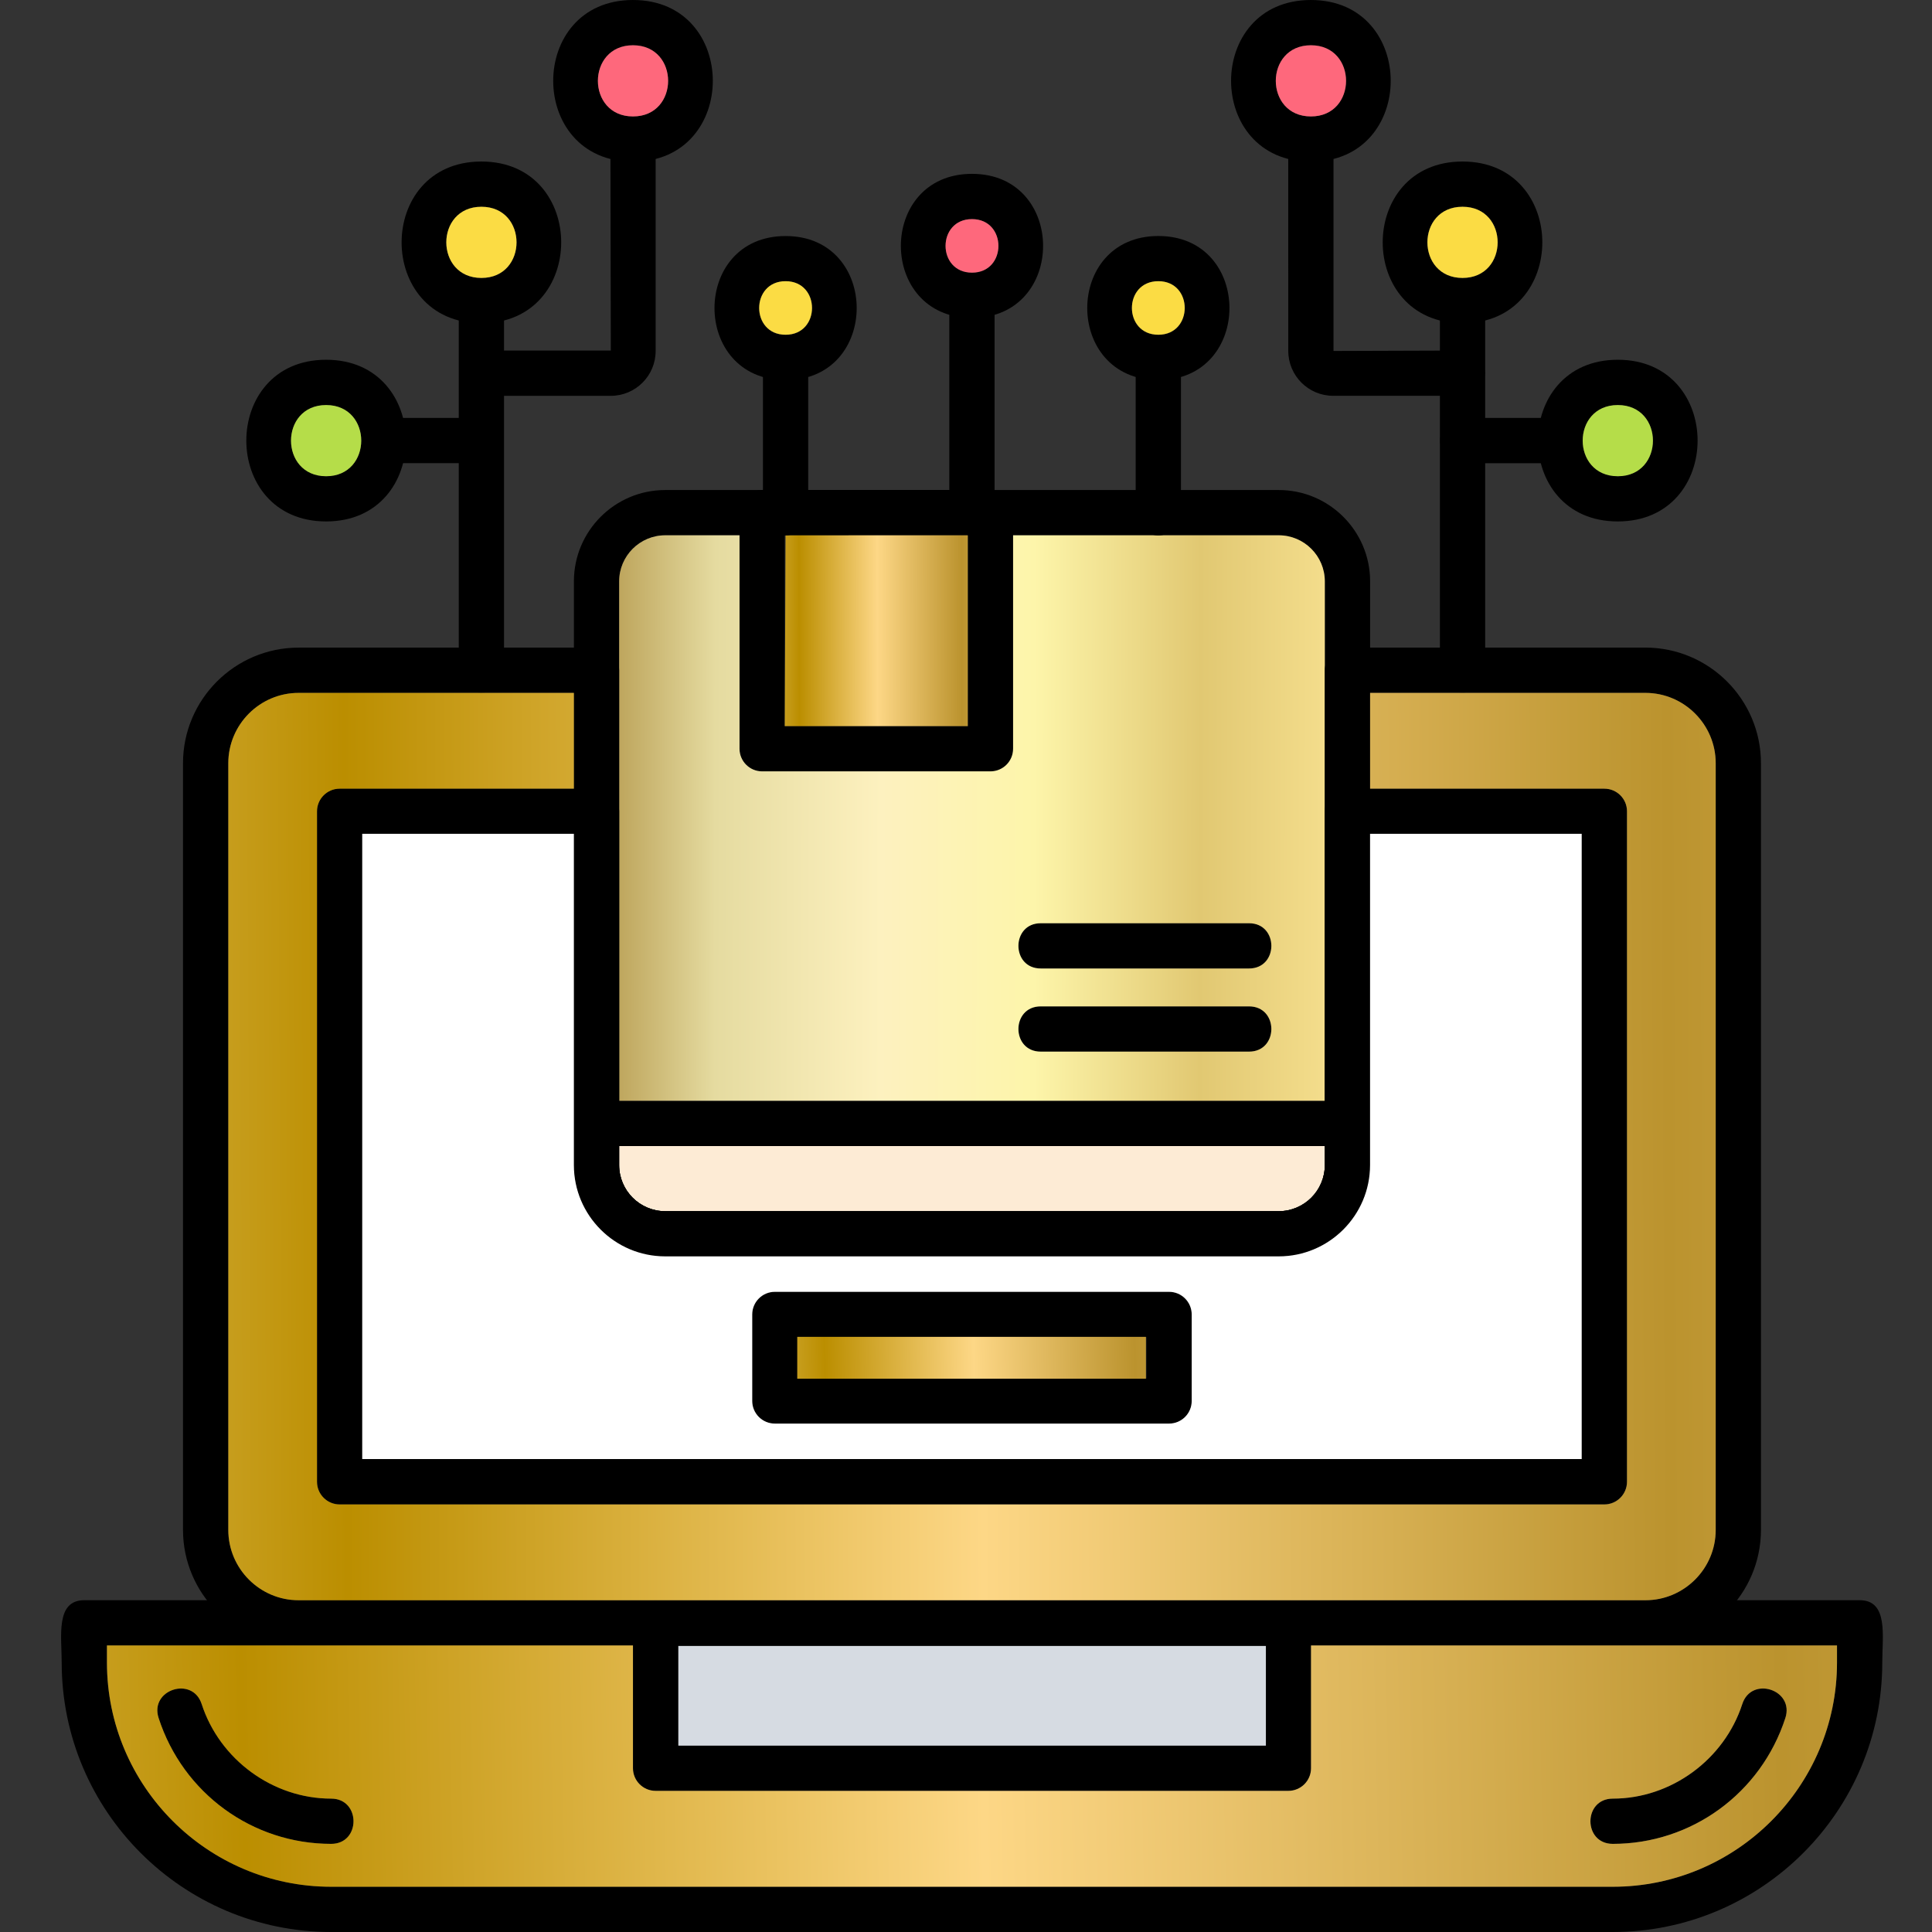
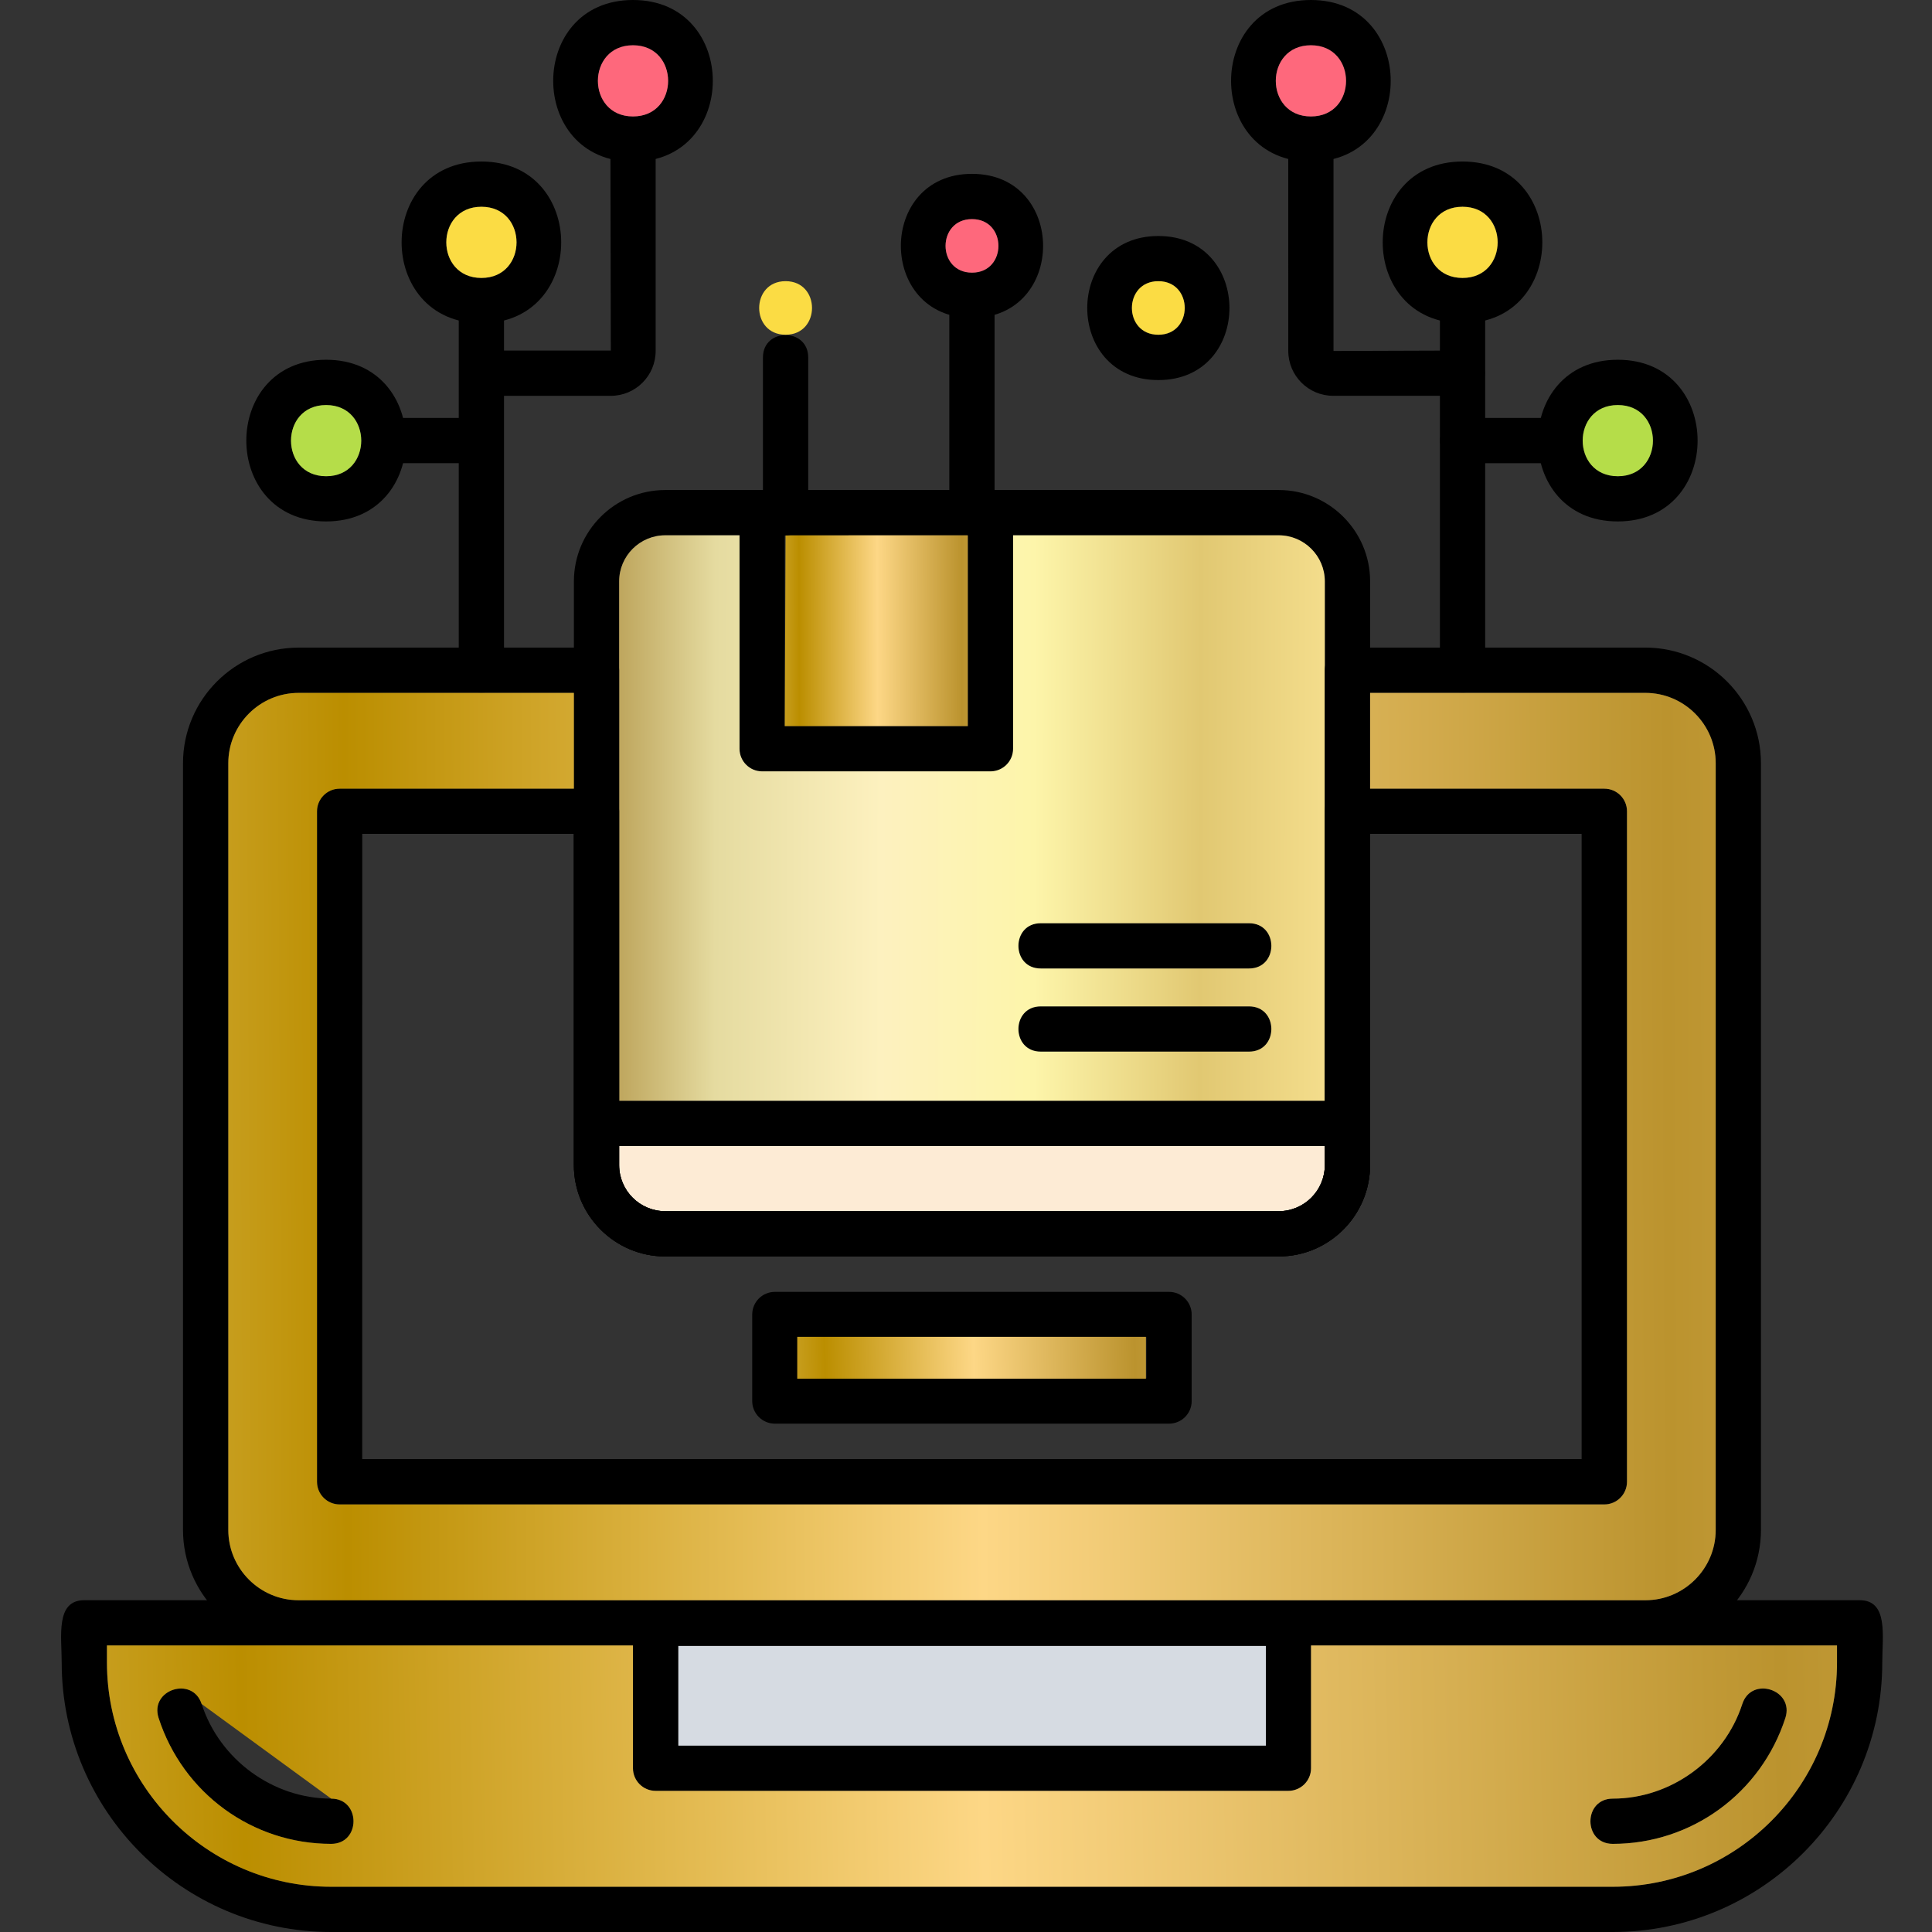
<svg xmlns="http://www.w3.org/2000/svg" width="58" height="58" viewBox="0 0 58 58" fill="none">
  <rect x="0" y="0" width="58" height="58" fill="#333333" stroke="none" />
  <g clip-path="url(#clip0_3675_9474)">
    <path fill-rule="evenodd" clip-rule="evenodd" d="M38.679 53.761H19.681C19.306 53.761 19.002 53.456 19.002 53.082V48.717C19.002 48.342 19.306 48.038 19.681 48.038H38.679C39.054 48.038 39.358 48.342 39.358 48.717V53.082C39.358 53.457 39.054 53.761 38.679 53.761ZM20.361 52.402H37.999V49.397L20.361 49.397V52.402ZM38.389 37.718H19.97C18.459 37.718 17.229 36.488 17.229 34.976V17.453C17.229 15.941 18.458 14.711 19.97 14.711L38.389 14.711C39.901 14.711 41.132 15.941 41.132 17.453V34.977C41.131 36.488 39.901 37.718 38.389 37.718ZM19.97 16.07C19.208 16.07 18.587 16.69 18.587 17.453V34.977C18.587 35.739 19.208 36.359 19.97 36.359L38.389 36.359C39.152 36.359 39.772 35.739 39.772 34.976V17.453C39.772 16.69 39.152 16.07 38.389 16.07L19.97 16.07Z" fill="black" />
    <path fill-rule="evenodd" clip-rule="evenodd" d="M29.733 23.157H22.879C22.504 23.157 22.199 22.852 22.199 22.477V15.39C22.199 15.015 22.504 14.711 22.879 14.711H29.733C30.109 14.711 30.413 15.015 30.413 15.39V22.477C30.413 22.852 30.109 23.157 29.733 23.157ZM23.558 21.797H29.054V16.069H23.558V21.797ZM37.495 29.074H31.243C30.349 29.074 30.349 27.716 31.243 27.716H37.495C38.39 27.716 38.39 29.074 37.495 29.074ZM37.495 31.57H31.243C30.349 31.57 30.349 30.212 31.243 30.212H37.495C38.389 30.212 38.389 31.57 37.495 31.57ZM40.45 34.405H17.907C17.012 34.405 17.012 33.046 17.907 33.046H40.45C41.344 33.046 41.344 34.405 40.45 34.405ZM14.452 13.905H11.538C10.643 13.905 10.643 12.546 11.538 12.546H14.452C15.346 12.546 15.346 13.905 14.452 13.905ZM43.906 20.798C43.531 20.798 43.227 20.494 43.227 20.119V9.022C43.227 8.128 44.586 8.128 44.586 9.022V20.119C44.586 20.494 44.281 20.798 43.906 20.798Z" fill="black" />
    <path fill-rule="evenodd" clip-rule="evenodd" d="M46.819 13.906H43.906C43.011 13.906 43.012 12.547 43.906 12.547H46.819C47.714 12.547 47.714 13.906 46.819 13.906ZM35.096 42.739H23.262C22.886 42.739 22.582 42.435 22.582 42.06V39.463C22.582 39.088 22.886 38.783 23.262 38.783H35.096C35.471 38.783 35.775 39.088 35.775 39.463V42.06C35.775 42.435 35.471 42.739 35.096 42.739ZM23.941 41.38H34.416V40.142H23.941V41.38Z" fill="black" />
    <path fill-rule="evenodd" clip-rule="evenodd" d="M23.584 16.071C23.582 16.071 23.586 16.071 23.584 16.071ZM29.054 21.799V16.07L23.584 16.071L23.559 21.799H29.054Z" fill="url(#paint0_linear_3675_9474)" />
    <path fill-rule="evenodd" clip-rule="evenodd" d="M39.773 34.406H18.588L18.588 34.978C18.588 35.741 19.208 36.361 19.971 36.361L38.389 36.361C39.152 36.361 39.772 35.741 39.773 34.978L39.773 34.406Z" fill="#FDEBD5" />
    <path fill-rule="evenodd" clip-rule="evenodd" d="M34.401 40.133H23.934V41.39H34.401V40.133Z" fill="url(#paint1_linear_3675_9474)" />
    <path fill-rule="evenodd" clip-rule="evenodd" d="M38.003 49.414H20.365V52.405H38.003V49.414Z" fill="#D6DBE2" />
    <path fill-rule="evenodd" clip-rule="evenodd" d="M18.588 33.046H39.772V17.453C39.772 16.691 39.152 16.07 38.389 16.07H30.414V22.478C30.414 22.853 30.11 23.157 29.735 23.157H22.88C22.505 23.157 22.201 22.853 22.201 22.478V16.07H19.971C19.208 16.07 18.588 16.691 18.588 17.453L18.588 33.046ZM31.244 30.212H37.496C38.391 30.212 38.391 31.571 37.496 31.571H31.244C30.35 31.571 30.35 30.212 31.244 30.212ZM31.244 29.075C30.35 29.075 30.35 27.716 31.244 27.716H37.496C38.391 27.716 38.391 29.075 37.496 29.075H31.244Z" fill="url(#paint2_linear_3675_9474)" />
    <path fill-rule="evenodd" clip-rule="evenodd" d="M48.416 58H9.942C5.481 58 1.852 54.371 1.852 49.91C1.852 49.12 1.661 48.039 2.531 48.039L55.828 48.039C56.697 48.039 56.507 49.12 56.507 49.91C56.507 54.371 52.878 58 48.416 58ZM3.21 49.398V49.91C3.21 53.621 6.23 56.641 9.942 56.641H48.416C52.128 56.641 55.148 53.621 55.148 49.91V49.398H3.21Z" fill="black" />
    <path fill-rule="evenodd" clip-rule="evenodd" d="M48.416 55.355C47.522 55.355 47.522 53.996 48.416 53.996C50.163 53.996 51.763 52.828 52.304 51.157C52.581 50.305 53.873 50.725 53.597 51.576C52.863 53.836 50.782 55.355 48.416 55.355ZM9.942 55.355C7.576 55.355 5.494 53.836 4.761 51.576C4.485 50.724 5.778 50.306 6.054 51.157C6.596 52.828 8.195 53.996 9.942 53.996C10.836 53.996 10.836 55.355 9.942 55.355ZM49.393 49.399H8.966C7.051 49.399 5.494 47.841 5.494 45.927V22.913C5.494 20.999 7.051 19.442 8.966 19.442L17.908 19.441C18.283 19.441 18.587 19.746 18.587 20.121V34.978C18.587 35.741 19.207 36.361 19.97 36.361H38.389C39.151 36.361 39.772 35.741 39.772 34.978V20.121C39.772 19.746 40.076 19.441 40.451 19.441H49.393C51.308 19.441 52.865 20.998 52.865 22.913V45.927C52.865 47.842 51.307 49.399 49.393 49.399ZM8.966 20.8C7.801 20.8 6.853 21.748 6.853 22.913V45.927C6.853 47.092 7.801 48.04 8.966 48.04H49.393C50.558 48.04 51.506 47.092 51.506 45.927L51.506 22.913C51.506 21.748 50.558 20.8 49.393 20.8H41.13V34.978C41.13 36.49 39.9 37.721 38.388 37.721L19.97 37.72C18.458 37.72 17.228 36.49 17.228 34.978V20.8L8.966 20.8Z" fill="black" />
    <path fill-rule="evenodd" clip-rule="evenodd" d="M48.162 45.162H10.195C9.82 45.162 9.516 44.858 9.516 44.483V24.354C9.516 23.979 9.82 23.674 10.195 23.674H17.907C18.282 23.674 18.587 23.979 18.587 24.354V34.977C18.587 35.74 19.207 36.36 19.97 36.36H38.388C39.151 36.36 39.771 35.74 39.771 34.977V24.353C39.771 23.978 40.076 23.674 40.451 23.674H48.163C48.538 23.674 48.842 23.978 48.842 24.353V44.482C48.842 44.858 48.537 45.162 48.162 45.162ZM10.874 43.803H47.482V25.033H41.13V34.976C41.13 36.488 39.9 37.719 38.387 37.719H19.969C18.458 37.719 17.227 36.489 17.227 34.976V25.033H10.875L10.874 43.803ZM14.452 20.798C14.076 20.798 13.772 20.494 13.772 20.119V9.022C13.772 8.128 15.131 8.128 15.131 9.022V20.119C15.131 20.494 14.827 20.798 14.452 20.798Z" fill="black" />
    <path fill-rule="evenodd" clip-rule="evenodd" d="M18.337 11.883H14.452C13.558 11.883 13.558 10.524 14.452 10.524H18.337L18.325 4.175C18.324 3.281 19.683 3.28 19.683 4.175V10.536C19.684 11.279 19.08 11.883 18.337 11.883Z" fill="black" />
    <path fill-rule="evenodd" clip-rule="evenodd" d="M19.003 4.854C15.809 4.854 15.809 0 19.003 0C22.198 0 22.198 4.854 19.003 4.854ZM19.003 1.359C17.598 1.359 17.598 3.495 19.003 3.495C20.409 3.495 20.409 1.359 19.003 1.359ZM14.452 9.703C11.258 9.703 11.258 4.849 14.452 4.849C17.646 4.849 17.646 9.703 14.452 9.703ZM14.452 6.207C13.046 6.207 13.046 8.344 14.452 8.344C15.858 8.344 15.857 6.207 14.452 6.207ZM9.79 15.654C6.596 15.654 6.596 10.8 9.79 10.8C12.985 10.8 12.984 15.654 9.79 15.654ZM9.79 12.159C8.384 12.159 8.385 14.295 9.79 14.295C11.196 14.295 11.196 12.159 9.79 12.159ZM43.906 11.882H40.021C39.279 11.882 38.675 11.278 38.675 10.536L38.674 4.175C38.674 3.28 40.033 3.28 40.033 4.175V10.536L43.906 10.523C44.799 10.522 44.801 11.882 43.906 11.882Z" fill="black" />
    <path fill-rule="evenodd" clip-rule="evenodd" d="M39.354 4.854C36.159 4.854 36.159 0 39.354 0C42.549 0 42.549 4.854 39.354 4.854ZM39.354 1.359C37.948 1.359 37.948 3.495 39.354 3.495C40.76 3.495 40.76 1.359 39.354 1.359ZM43.906 9.703C40.711 9.703 40.711 4.849 43.906 4.849C47.1 4.849 47.1 9.703 43.906 9.703ZM43.906 6.207C42.5 6.207 42.5 8.344 43.906 8.344C45.312 8.344 45.312 6.207 43.906 6.207ZM48.567 15.654C45.372 15.654 45.372 10.8 48.567 10.8C51.762 10.8 51.762 15.654 48.567 15.654ZM48.567 12.159C47.161 12.159 47.161 14.295 48.567 14.295C49.973 14.295 49.973 12.159 48.567 12.159ZM29.179 16.071C28.804 16.071 28.499 15.767 28.499 15.392V8.864C28.499 7.969 29.858 7.969 29.858 8.864V15.391C29.858 15.767 29.554 16.071 29.179 16.071ZM23.584 16.071C23.209 16.071 22.904 15.767 22.904 15.392V10.73C22.904 9.835 24.263 9.835 24.263 10.73V15.391C24.263 15.767 23.959 16.071 23.584 16.071Z" fill="black" />
-     <path fill-rule="evenodd" clip-rule="evenodd" d="M23.584 11.411C20.738 11.411 20.738 7.086 23.584 7.086C26.43 7.086 26.43 11.411 23.584 11.411ZM23.584 8.445C22.526 8.445 22.526 10.053 23.584 10.053C24.642 10.053 24.642 8.445 23.584 8.445ZM34.774 16.073C34.398 16.073 34.094 15.768 34.094 15.393V10.732C34.094 9.837 35.453 9.837 35.453 10.732V15.393C35.454 15.768 35.149 16.073 34.774 16.073Z" fill="black" />
    <path fill-rule="evenodd" clip-rule="evenodd" d="M34.775 11.41C31.928 11.41 31.928 7.085 34.775 7.085C37.62 7.085 37.621 11.41 34.775 11.41ZM34.775 8.444C33.717 8.444 33.717 10.052 34.775 10.052C35.831 10.052 35.832 8.444 34.775 8.444ZM29.18 9.544C26.333 9.544 26.333 5.219 29.18 5.219C32.026 5.219 32.026 9.544 29.18 9.544ZM29.18 6.578C28.122 6.578 28.122 8.185 29.18 8.185C30.237 8.185 30.237 6.578 29.18 6.578Z" fill="black" />
    <path fill-rule="evenodd" clip-rule="evenodd" d="M19.003 3.496C20.409 3.496 20.409 1.359 19.003 1.359C17.598 1.359 17.598 3.496 19.003 3.496Z" fill="#FE687C" />
    <path fill-rule="evenodd" clip-rule="evenodd" d="M14.453 8.344C15.859 8.344 15.858 6.207 14.453 6.207C13.047 6.207 13.047 8.344 14.453 8.344Z" fill="#FBDC44" />
    <path fill-rule="evenodd" clip-rule="evenodd" d="M9.791 14.297C11.196 14.297 11.196 12.16 9.791 12.16C8.385 12.16 8.385 14.297 9.791 14.297Z" fill="#B5DD49" />
    <path fill-rule="evenodd" clip-rule="evenodd" d="M23.584 8.441C22.527 8.441 22.526 10.049 23.584 10.049C24.642 10.049 24.642 8.441 23.584 8.441Z" fill="#FBDC44" />
    <path fill-rule="evenodd" clip-rule="evenodd" d="M29.18 6.578C28.122 6.578 28.122 8.185 29.18 8.185C30.238 8.185 30.238 6.578 29.18 6.578Z" fill="#FE687C" />
    <path fill-rule="evenodd" clip-rule="evenodd" d="M34.774 8.441C33.716 8.441 33.716 10.049 34.774 10.049C35.83 10.049 35.831 8.441 34.774 8.441Z" fill="#FBDC44" />
    <path fill-rule="evenodd" clip-rule="evenodd" d="M39.355 1.359C37.949 1.359 37.949 3.496 39.355 3.496C40.761 3.496 40.761 1.359 39.355 1.359Z" fill="#FE687C" />
    <path fill-rule="evenodd" clip-rule="evenodd" d="M43.906 6.207C42.5 6.207 42.5 8.344 43.906 8.344C45.312 8.344 45.312 6.207 43.906 6.207Z" fill="#FBDC44" />
    <path fill-rule="evenodd" clip-rule="evenodd" d="M48.568 12.16C47.162 12.16 47.162 14.297 48.568 14.297C49.974 14.297 49.974 12.16 48.568 12.16Z" fill="#B5DD49" />
    <path fill-rule="evenodd" clip-rule="evenodd" d="M49.394 20.801H43.931C43.939 20.801 43.923 20.801 43.931 20.801C43.923 20.801 43.891 20.801 43.884 20.801H41.131V23.677H48.164C48.539 23.677 48.844 23.981 48.844 24.356V44.485C48.843 44.86 48.538 45.165 48.163 45.165H10.197C9.822 45.165 9.517 44.86 9.517 44.486V24.357C9.517 23.982 9.822 23.677 10.197 23.677H17.229V20.801H14.453H8.966C7.801 20.801 6.854 21.749 6.854 22.914V45.928C6.854 47.093 7.801 48.041 8.966 48.041L19.654 48.041L38.679 48.041C38.67 48.04 38.687 48.041 38.679 48.041L49.394 48.041C50.559 48.041 51.507 47.093 51.507 45.928L51.507 22.914C51.507 21.749 50.559 20.801 49.394 20.801Z" fill="url(#paint3_linear_3675_9474)" />
-     <path fill-rule="evenodd" clip-rule="evenodd" d="M35.776 39.461V42.058C35.776 42.433 35.471 42.737 35.096 42.737H23.262C22.887 42.737 22.582 42.433 22.582 42.058V39.461C22.582 39.086 22.887 38.781 23.262 38.781H35.096C35.471 38.781 35.776 39.086 35.776 39.461ZM47.483 25.031H41.13V34.975C41.13 36.487 39.9 37.717 38.388 37.717H19.97C18.458 37.717 17.228 36.487 17.228 34.974V25.031H10.875V43.801H47.483L47.483 25.031Z" fill="white" />
-     <path fill-rule="evenodd" clip-rule="evenodd" d="M39.358 49.398V53.084C39.358 53.459 39.053 53.763 38.678 53.763H19.681C19.306 53.763 19.002 53.458 19.002 53.084V49.398H8.966H3.211V49.91C3.211 53.622 6.231 56.642 9.943 56.642H48.417C52.129 56.642 55.148 53.622 55.148 49.91V49.398H49.393H39.358ZM48.417 55.354C47.522 55.354 47.523 53.996 48.417 53.996C50.163 53.996 51.763 52.828 52.305 51.156C52.581 50.305 53.874 50.725 53.598 51.576C52.864 53.836 50.782 55.354 48.417 55.354ZM9.942 53.996C10.836 53.996 10.837 55.354 9.942 55.354C7.577 55.354 5.494 53.836 4.762 51.576C4.485 50.724 5.778 50.306 6.054 51.156C6.596 52.828 8.195 53.996 9.942 53.996Z" fill="url(#paint4_linear_3675_9474)" />
+     <path fill-rule="evenodd" clip-rule="evenodd" d="M39.358 49.398V53.084C39.358 53.459 39.053 53.763 38.678 53.763H19.681C19.306 53.763 19.002 53.458 19.002 53.084V49.398H8.966H3.211V49.91C3.211 53.622 6.231 56.642 9.943 56.642H48.417C52.129 56.642 55.148 53.622 55.148 49.91V49.398H49.393H39.358ZM48.417 55.354C47.522 55.354 47.523 53.996 48.417 53.996C50.163 53.996 51.763 52.828 52.305 51.156C52.581 50.305 53.874 50.725 53.598 51.576C52.864 53.836 50.782 55.354 48.417 55.354ZM9.942 53.996C10.836 53.996 10.837 55.354 9.942 55.354C7.577 55.354 5.494 53.836 4.762 51.576C4.485 50.724 5.778 50.306 6.054 51.156Z" fill="url(#paint4_linear_3675_9474)" />
  </g>
  <defs>
    <linearGradient id="paint0_linear_3675_9474" x1="31.99" y1="18.838" x2="18.342" y2="18.877" gradientUnits="userSpaceOnUse">
      <stop stop-color="#F5D286" />
      <stop offset="0.228" stop-color="#BB932E" />
      <stop offset="0.414" stop-color="#FDD786" />
      <stop offset="0.586" stop-color="#BB8E00" />
      <stop offset="0.772" stop-color="#FFE7A7" />
      <stop offset="1" stop-color="#FFFFCB" />
    </linearGradient>
    <linearGradient id="paint1_linear_3675_9474" x1="39.992" y1="40.74" x2="14.013" y2="41.383" gradientUnits="userSpaceOnUse">
      <stop stop-color="#F5D286" />
      <stop offset="0.228" stop-color="#BB932E" />
      <stop offset="0.414" stop-color="#FDD786" />
      <stop offset="0.586" stop-color="#BB8E00" />
      <stop offset="0.772" stop-color="#FFE7A7" />
      <stop offset="1" stop-color="#FFFFCB" />
    </linearGradient>
    <linearGradient id="paint2_linear_3675_9474" x1="42.127" y1="24.641" x2="15.37" y2="24.592" gradientUnits="userSpaceOnUse">
      <stop stop-color="#FFEA9C" />
      <stop offset="0.228" stop-color="#E1C872" />
      <stop offset="0.414" stop-color="#FDF5AA" />
      <stop offset="0.586" stop-color="#FDF1BF" />
      <stop offset="0.772" stop-color="#E5DBA0" />
      <stop offset="1" stop-color="#936B13" />
    </linearGradient>
    <linearGradient id="paint3_linear_3675_9474" x1="75.36" y1="33.964" x2="-35.532" y2="34.504" gradientUnits="userSpaceOnUse">
      <stop stop-color="#F5D286" />
      <stop offset="0.228" stop-color="#BB932E" />
      <stop offset="0.414" stop-color="#FDD786" />
      <stop offset="0.586" stop-color="#BB8E00" />
      <stop offset="0.772" stop-color="#FFE7A7" />
      <stop offset="1" stop-color="#FFFFCB" />
    </linearGradient>
    <linearGradient id="paint4_linear_3675_9474" x1="82.892" y1="52.898" x2="-46.033" y2="55.646" gradientUnits="userSpaceOnUse">
      <stop stop-color="#F5D286" />
      <stop offset="0.228" stop-color="#BB932E" />
      <stop offset="0.414" stop-color="#FDD786" />
      <stop offset="0.586" stop-color="#BB8E00" />
      <stop offset="0.772" stop-color="#FFE7A7" />
      <stop offset="1" stop-color="#FFFFCB" />
    </linearGradient>
    <clipPath id="clip0_3675_9474">
      <rect width="58" height="58" fill="white" />
    </clipPath>
  </defs>
</svg>